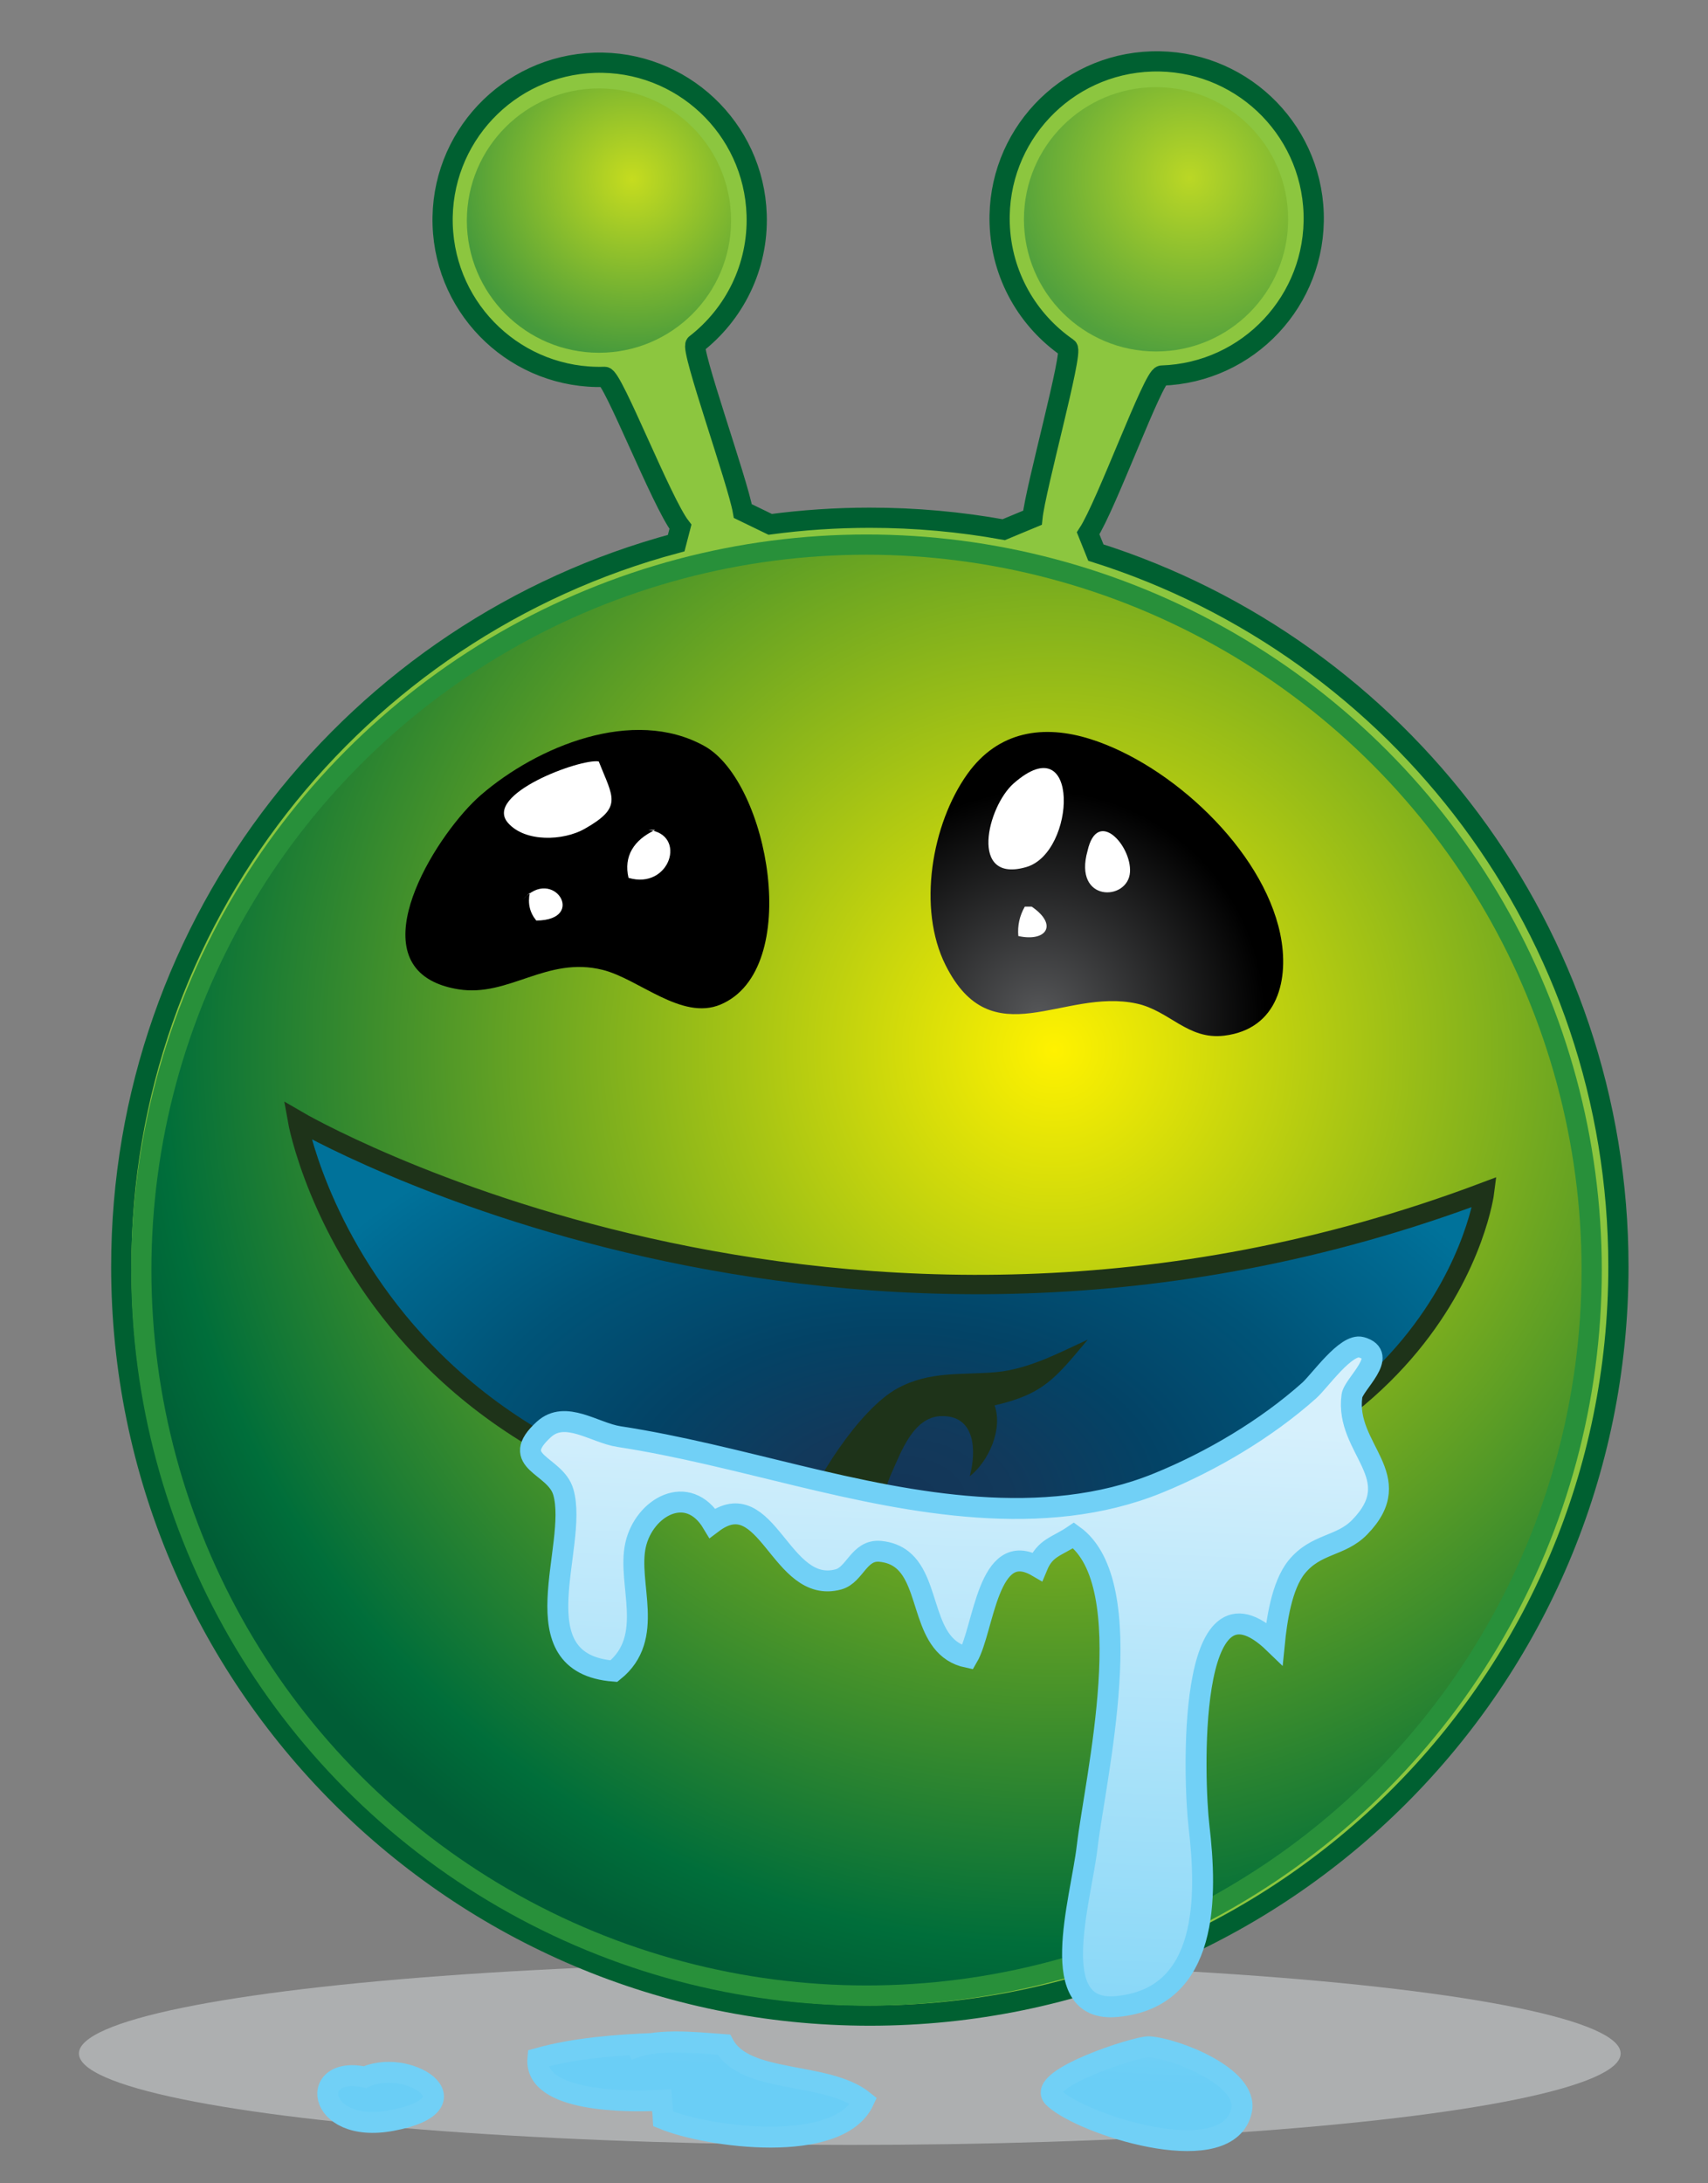
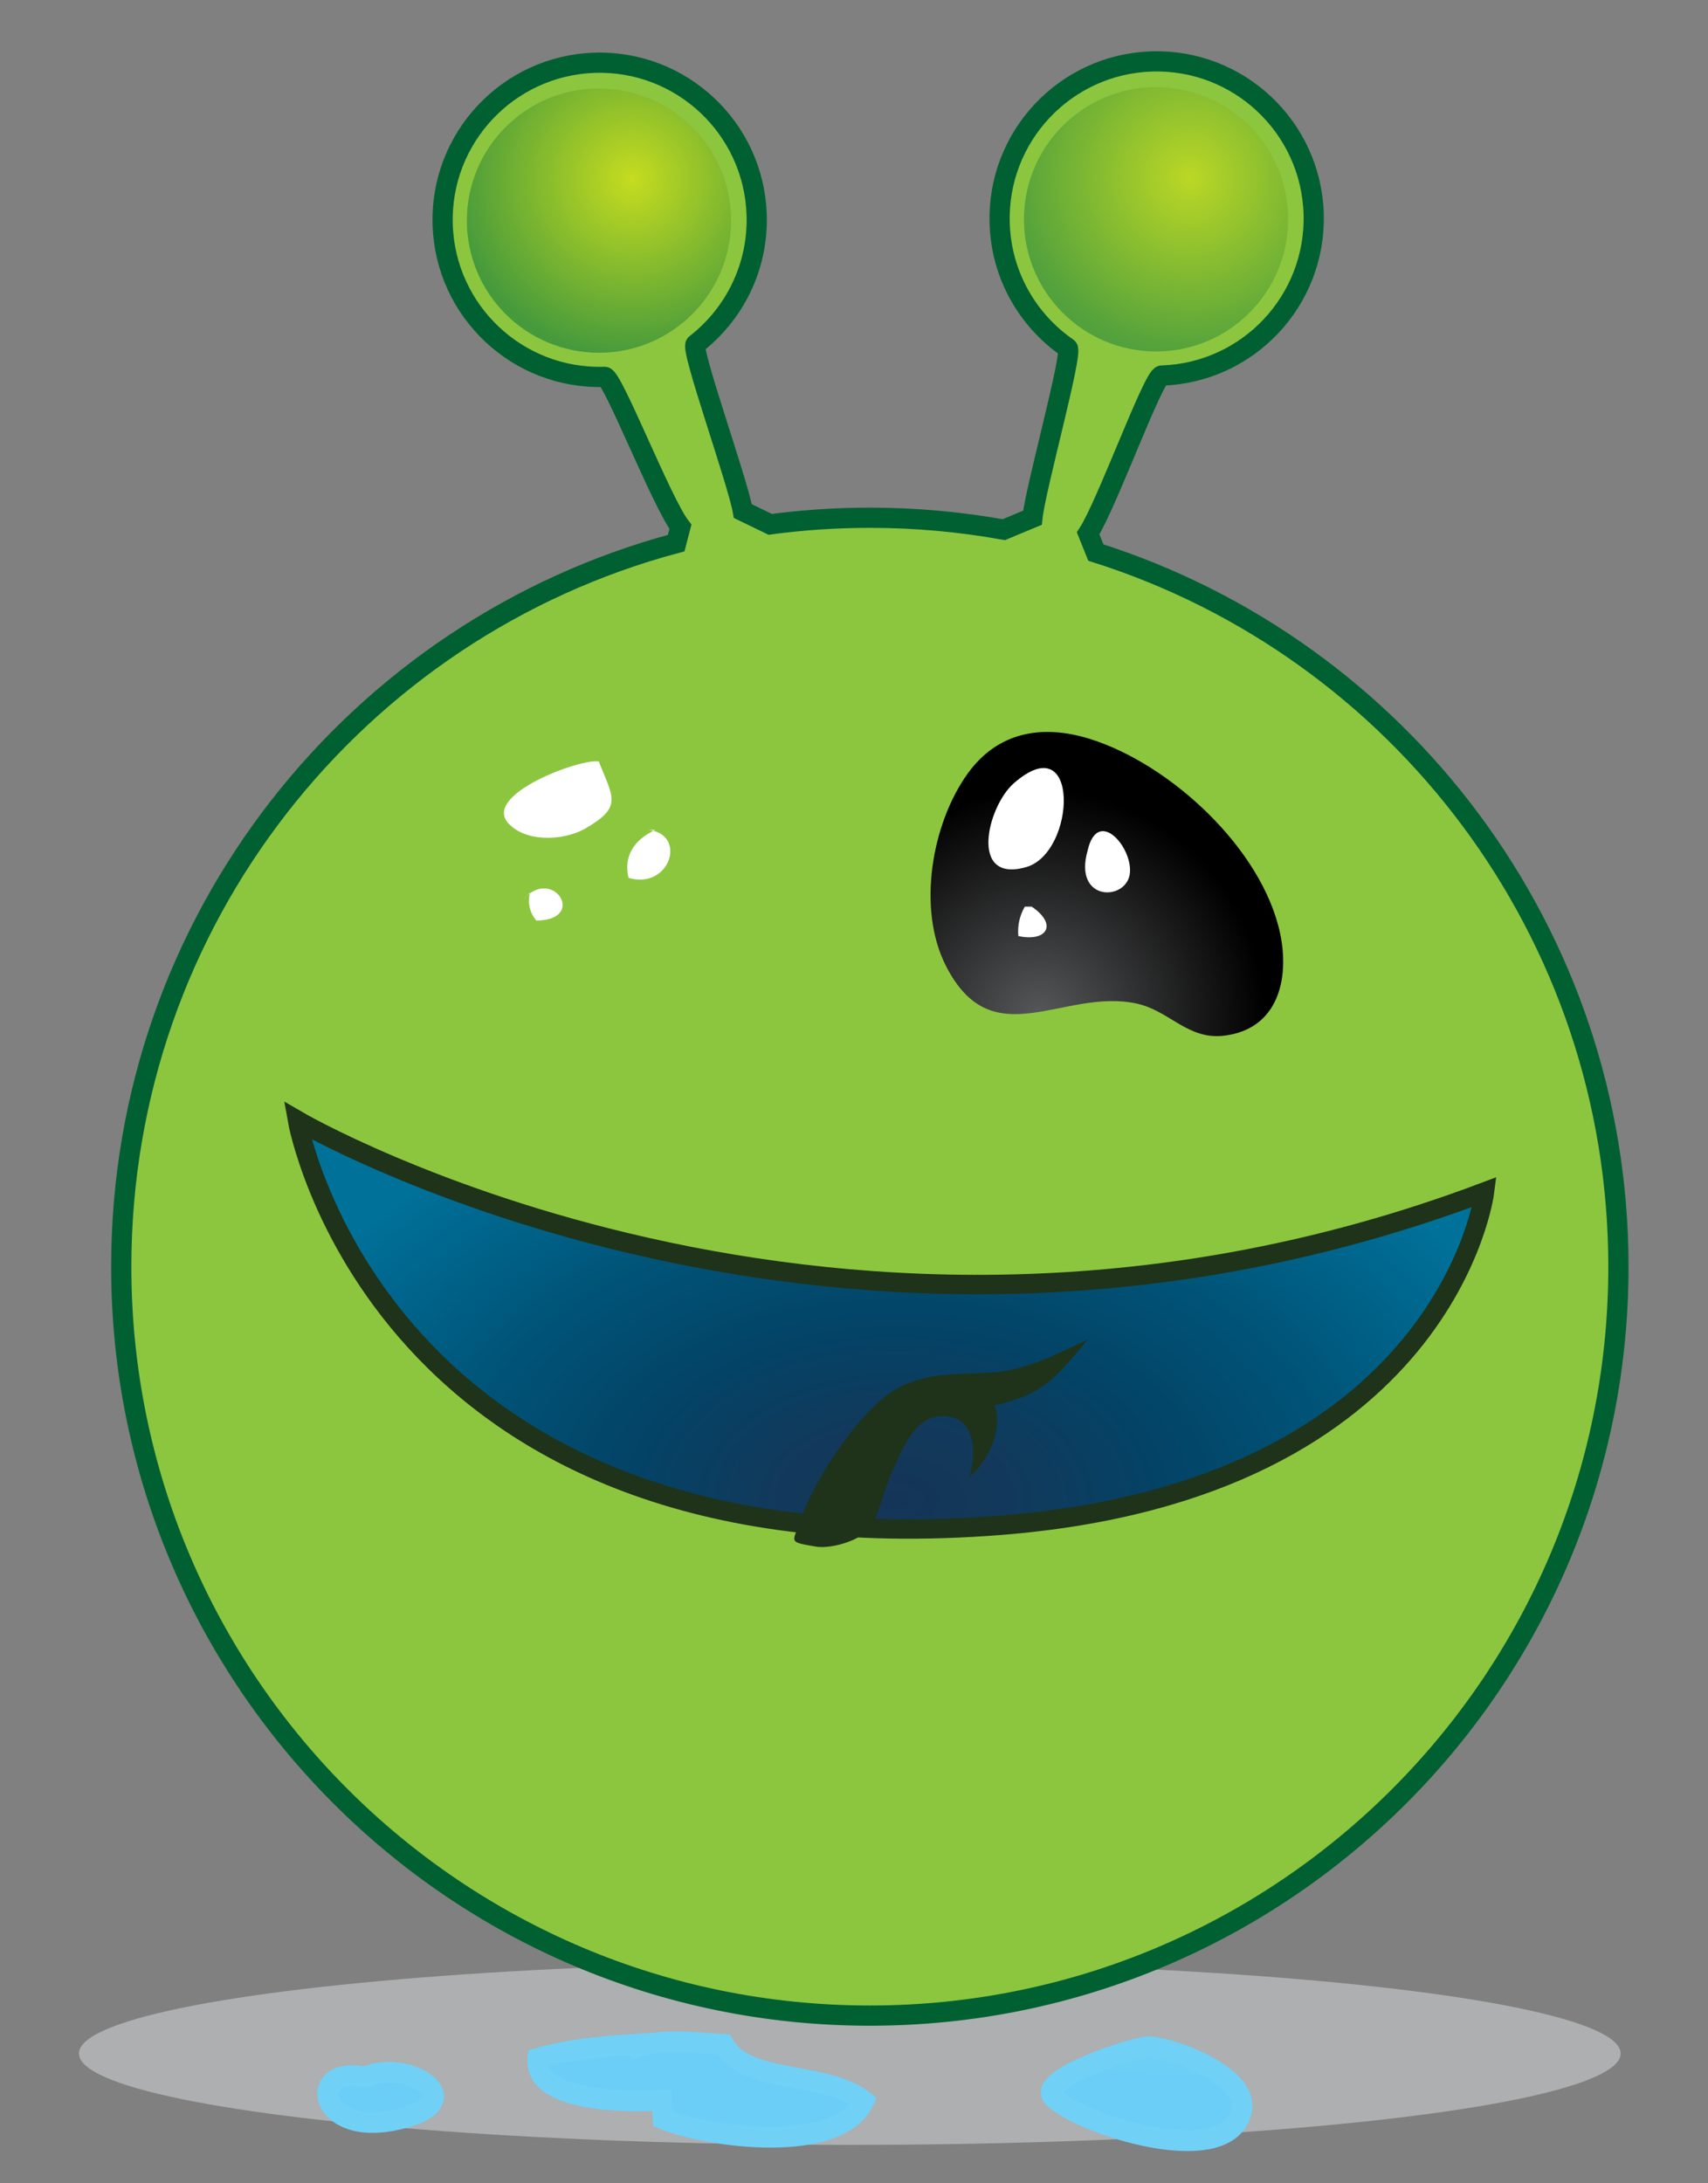
<svg xmlns="http://www.w3.org/2000/svg" xmlns:ns1="http://sodipodi.sourceforge.net/DTD/sodipodi-0.dtd" xmlns:ns2="http://www.inkscape.org/namespaces/inkscape" version="1.1" id="Layer_1" width="42.936" height="54.863" viewBox="0 0 42.936 54.863" overflow="visible" enable-background="new 0 0 42.936 54.863" xml:space="preserve" ns1:version="0.32" ns2:version="0.46" ns1:docname="Smiley_green_alien_droling.svg" ns2:output_extension="org.inkscape.output.svg.inkscape">
  <rect x="0" y="0" width="42.936" height="54.863" fill="#808080" stroke="none" />
  <defs id="defs113">
    <ns2:perspective ns1:type="inkscape:persp3d" ns2:vp_x="0 : 27.431499 : 1" ns2:vp_y="0 : 1000 : 0" ns2:vp_z="42.936001 : 27.431499 : 1" ns2:persp3d-origin="21.468 : 18.287666 : 1" id="perspective117" />
  </defs>
  <ns1:namedview ns2:window-height="753" ns2:window-width="1280" ns2:pageshadow="2" ns2:pageopacity="0.0" guidetolerance="10.0" gridtolerance="10.0" objecttolerance="10.0" borderopacity="1.0" bordercolor="#666666" pagecolor="#ffffff" id="base" showgrid="false" ns2:zoom="8.420976" ns2:cx="21.468" ns2:cy="27.431499" ns2:window-x="-4" ns2:window-y="-4" ns2:current-layer="Layer_1" />
  <linearGradient id="XMLID_12_" gradientUnits="userSpaceOnUse" x1="21.632" y1="-0.633" x2="21.298" y2="56.509">
    <stop offset="0" style="stop-color: rgb(212, 214, 215);" id="stop4" />
    <stop offset="0.375" style="stop-color: rgb(233, 234, 235);" id="stop6" />
    <stop offset="0.729" style="stop-color: rgb(247, 247, 248);" id="stop8" />
    <stop offset="1" style="stop-color: rgb(255, 255, 255);" id="stop10" />
  </linearGradient>
  <ellipse opacity="0.75" fill="#BCBEC0" cx="21.362" cy="51.601" rx="19.378" ry="2.297" id="ellipse14" />
  <path fill="#8CC63F" stroke="#006031" stroke-width="0.508" d="M27.548,13.885c7.616,2.409,13.136,9.533,13.136,17.946  c0,10.393-8.425,18.818-18.818,18.818S3.048,42.224,3.048,31.831c0-8.711,5.917-16.038,13.95-18.183l0.107-0.411  c-0.477-0.619-1.703-3.772-1.905-3.767c-2.18,0.07-4.002-1.641-4.072-3.821c-0.069-2.179,1.642-4.001,3.82-4.072  c2.18-0.069,4.004,1.642,4.073,3.822c0.042,1.316-0.566,2.502-1.534,3.251c-0.141,0.108,1.056,3.445,1.187,4.193l0.687,0.333  c0.82-0.109,1.656-0.166,2.505-0.166c1.149,0,2.275,0.103,3.367,0.3l0.721-0.3c0.076-0.744,1.031-4.165,0.884-4.267  c-0.998-0.688-1.667-1.823-1.708-3.127c-0.069-2.18,1.642-4.003,3.821-4.072c2.179-0.069,4.002,1.642,4.072,3.821  c0.069,2.18-1.642,4.003-3.821,4.072c-0.209,0.007-1.386,3.258-1.848,3.965L27.548,13.885z" id="path16" />
  <radialGradient id="XMLID_13_" cx="26.503" cy="26.381" r="24.561" gradientUnits="userSpaceOnUse">
    <stop offset="0" style="stop-color: rgb(255, 242, 0);" id="stop19" />
    <stop offset="0.916" style="stop-color: rgb(0, 110, 58);" id="stop21" />
    <stop offset="1" style="stop-color: rgb(0, 93, 54);" id="stop23" />
  </radialGradient>
-   <circle fill="url(#XMLID_13_)" stroke="#28903A" stroke-width="0.508" cx="21.782" cy="31.915" r="18.23" id="circle25" />
  <radialGradient id="XMLID_14_" cx="16.407" cy="3.71" r="4.474" gradientTransform="matrix(1, -0.032, 0.032, 1, -0.632, 1.321)" gradientUnits="userSpaceOnUse">
    <stop offset="0" style="stop-color: rgb(255, 242, 0);" id="stop28" />
    <stop offset="1" style="stop-color: rgb(0, 110, 58);" id="stop30" />
  </radialGradient>
  <circle opacity="0.5" fill="url(#XMLID_14_)" cx="15.057" cy="5.543" r="3.321" id="circle32" />
  <radialGradient id="XMLID_15_" cx="30.404" cy="4.123" r="4.474" gradientTransform="matrix(1, -0.032, 0.032, 1, -0.632, 1.321)" gradientUnits="userSpaceOnUse">
    <stop offset="0" style="stop-color: rgb(255, 242, 0);" id="stop35" />
    <stop offset="1" style="stop-color: rgb(0, 110, 58);" id="stop37" />
  </radialGradient>
  <circle opacity="0.41" fill="url(#XMLID_15_)" cx="29.061" cy="5.511" r="3.321" id="circle39" />
  <radialGradient id="XMLID_16_" cx="27.214" cy="24.449" r="5.773" gradientUnits="userSpaceOnUse">
    <stop offset="0" style="stop-color: rgb(86, 87, 89);" id="stop42" />
    <stop offset="1" style="stop-color: rgb(0, 0, 0);" id="stop44" />
  </radialGradient>
-   <path fill="url(#XMLID_16_)" d="M10.904,24.673c-1.743-0.848,0.126-3.78,1.184-4.695c1.409-1.218,3.827-2.229,5.622-1.23  c1.618,0.9,2.484,5.62,0.402,6.495c-0.977,0.41-2.047-0.644-2.963-0.872c-1.409-0.351-2.354,0.691-3.622,0.489  C11.281,24.82,11.075,24.757,10.904,24.673z" id="path46" />
  <radialGradient id="XMLID_17_" cx="26.125" cy="25.524" r="5.67" gradientUnits="userSpaceOnUse">
    <stop offset="0" style="stop-color: rgb(86, 87, 89);" id="stop49" />
    <stop offset="1" style="stop-color: rgb(0, 0, 0);" id="stop51" />
  </radialGradient>
  <path fill="url(#XMLID_17_)" d="M27.414,18.573c-1.178-0.373-2.319-0.208-3.093,0.872c-0.9,1.256-1.266,3.385-0.551,4.808  c1.168,2.327,2.952,0.563,4.804,0.965c0.827,0.179,1.281,0.917,2.198,0.807c1.362-0.165,1.646-1.432,1.41-2.56  C31.735,21.333,29.428,19.209,27.414,18.573z" id="path53" />
  <radialGradient id="XMLID_18_" cx="22.519" cy="44.548" r="17.314" gradientTransform="matrix(1, 0, 0, 0.639, 0, 9.231)" gradientUnits="userSpaceOnUse">
    <stop offset="0" style="stop-color: rgb(20, 53, 87);" id="stop56" />
    <stop offset="0.164" style="stop-color: rgb(18, 57, 91);" id="stop58" />
    <stop offset="0.389" style="stop-color: rgb(3, 67, 102);" id="stop60" />
    <stop offset="0.651" style="stop-color: rgb(0, 84, 120);" id="stop62" />
    <stop offset="0.938" style="stop-color: rgb(0, 108, 148);" id="stop64" />
    <stop offset="1" style="stop-color: rgb(0, 114, 154);" id="stop66" />
  </radialGradient>
  <path fill="url(#XMLID_18_)" stroke="#1E3319" stroke-width="0.487" d="M7.478,28.156c0,0,13.572,7.926,29.841,1.797  c0,0-0.938,7.488-12.17,8.375C9.488,39.563,7.478,28.156,7.478,28.156z" id="path68" />
  <path fill="#1E3319" d="M22.554,34.891c-0.948,0.519-2.115,2.345-2.446,3.337c-0.179,0.542-0.31,0.513,0.399,0.635  c0.339,0.059,0.966-0.11,1.223-0.344c0.38-0.348,0.456-1.01,0.685-1.51c0.234-0.516,0.543-1.4,1.235-1.424  c0.88-0.031,0.896,0.885,0.728,1.511c0.479-0.379,0.836-1.186,0.624-1.781c1.243-0.285,1.533-0.691,2.342-1.651  c-0.637,0.283-1.449,0.738-2.309,0.816C24.16,34.558,23.372,34.442,22.554,34.891z" id="path70" />
  <linearGradient id="XMLID_19_" gradientUnits="userSpaceOnUse" x1="24.055" y1="35.515" x2="23.177" y2="55.998">
    <stop offset="0" style="stop-color: rgb(214, 240, 252);" id="stop73" />
    <stop offset="1" style="stop-color: rgb(106, 206, 246);" id="stop75" />
  </linearGradient>
-   <path fill="url(#XMLID_19_)" stroke="#71D0F6" stroke-width="0.526" d="M22.679,39.193c0.74,0.59,0.477,2.208,1.646,2.454  c0.413-0.705,0.499-3.011,1.749-2.282c0.202-0.487,0.487-0.493,0.915-0.784c1.704,1.232,0.544,6.099,0.342,7.815  c-0.164,1.398-1.064,4.192,0.74,4.025c2.332-0.214,2.275-2.788,2.068-4.542c-0.127-1.075-0.342-6.751,1.897-4.583  c0.056-0.562,0.181-1.449,0.556-1.915c0.488-0.604,1.108-0.513,1.587-1.004c1.245-1.275-0.378-1.962-0.194-3.3  c0.042-0.301,0.947-1.023,0.236-1.222c-0.383-0.107-1.045,0.85-1.311,1.087c-1.082,0.965-2.456,1.778-3.801,2.326  c-1.438,0.586-3,0.71-4.537,0.603c-3.067-0.214-5.987-1.308-9.013-1.772c-0.617-0.095-1.344-0.672-1.884-0.183  c-0.914,0.829,0.285,0.88,0.486,1.577c0.391,1.356-1.174,4.307,1.271,4.5c1.058-0.85,0.326-2.193,0.546-3.173  c0.214-0.949,1.315-1.573,1.93-0.548c1.383-1.045,1.705,1.813,3.169,1.415c0.417-0.113,0.513-0.751,1.047-0.705  C22.357,39.004,22.537,39.08,22.679,39.193z" id="path77" />
  <path fill="#FFFFFF" d="M25.801,21.787c1.253-0.365,1.36-3.584-0.323-2.098C24.821,20.271,24.347,22.209,25.801,21.787z" id="path79" />
  <path fill="#FFFFFF" d="M12.771,20.679c0.431,0.492,1.394,0.449,1.923,0.15c0.97-0.55,0.719-0.782,0.357-1.696  C14.591,19.057,12.141,19.959,12.771,20.679z" id="path81" />
  <path fill="#FFFFFF" d="M16.473,20.854c-0.543,0.251-0.8,0.666-0.673,1.205c1.041,0.309,1.488-1.099,0.498-1.205" id="path83" />
  <path fill="#FFFFFF" d="M27.339,21.38c-0.367,1.302,1.021,1.272,1.067,0.534C28.447,21.251,27.585,20.288,27.339,21.38" id="path85" />
  <path fill="#FFFFFF" d="M25.761,22.783c-0.132,0.232-0.185,0.479-0.162,0.738c0.703,0.154,1.007-0.28,0.337-0.738" id="path87" />
  <path fill="#FFFFFF" d="M13.319,22.432c-0.057,0.268-0.002,0.5,0.162,0.7c1.293-0.008,0.425-1.385-0.337-0.525" id="path89" />
  <linearGradient id="XMLID_20_" gradientUnits="userSpaceOnUse" x1="29.63" y1="33.969" x2="28.841" y2="52.369">
    <stop offset="0" style="stop-color: rgb(214, 240, 252);" id="stop92" />
    <stop offset="1" style="stop-color: rgb(106, 206, 246);" id="stop94" />
  </linearGradient>
  <path fill="url(#XMLID_20_)" stroke="#71D0F6" stroke-width="0.526" d="M26.582,52.792c0.879,0.681,4.309,1.729,4.628,0.239  c0.182-0.849-1.68-1.559-2.325-1.599c-0.298-0.019-2.863,0.808-2.406,1.27C26.508,52.731,26.543,52.761,26.582,52.792z" id="path96" />
  <linearGradient id="XMLID_21_" gradientUnits="userSpaceOnUse" x1="18.421" y1="33.49" x2="17.633" y2="51.887">
    <stop offset="0" style="stop-color: rgb(214, 240, 252);" id="stop99" />
    <stop offset="1" style="stop-color: rgb(106, 206, 246);" id="stop101" />
  </linearGradient>
  <path fill="url(#XMLID_21_)" stroke="#71D0F6" stroke-width="0.526" d="M16.473,51.348c-0.953,0.033-2.04,0.119-2.951,0.376  c-0.103,1.106,2.261,1.099,3.109,1.051c0.01,0.158,0.036,0.315,0.043,0.471c1.129,0.464,4.403,0.904,5.038-0.452  c-0.938-0.754-2.98-0.416-3.516-1.417c-0.762-0.055-1.747-0.172-2.424,0.145" id="path103" />
  <linearGradient id="XMLID_22_" gradientUnits="userSpaceOnUse" x1="10.404" y1="33.137" x2="9.615" y2="51.544">
    <stop offset="0" style="stop-color: rgb(214, 240, 252);" id="stop106" />
    <stop offset="1" style="stop-color: rgb(106, 206, 246);" id="stop108" />
  </linearGradient>
  <path fill="url(#XMLID_22_)" stroke="#71D0F6" stroke-width="0.526" d="M9.289,52.224c-1.563-0.436-1.385,1.425,0.56,1.061  c2.243-0.421,0.35-1.632-0.735-1.061" id="path110" />
</svg>